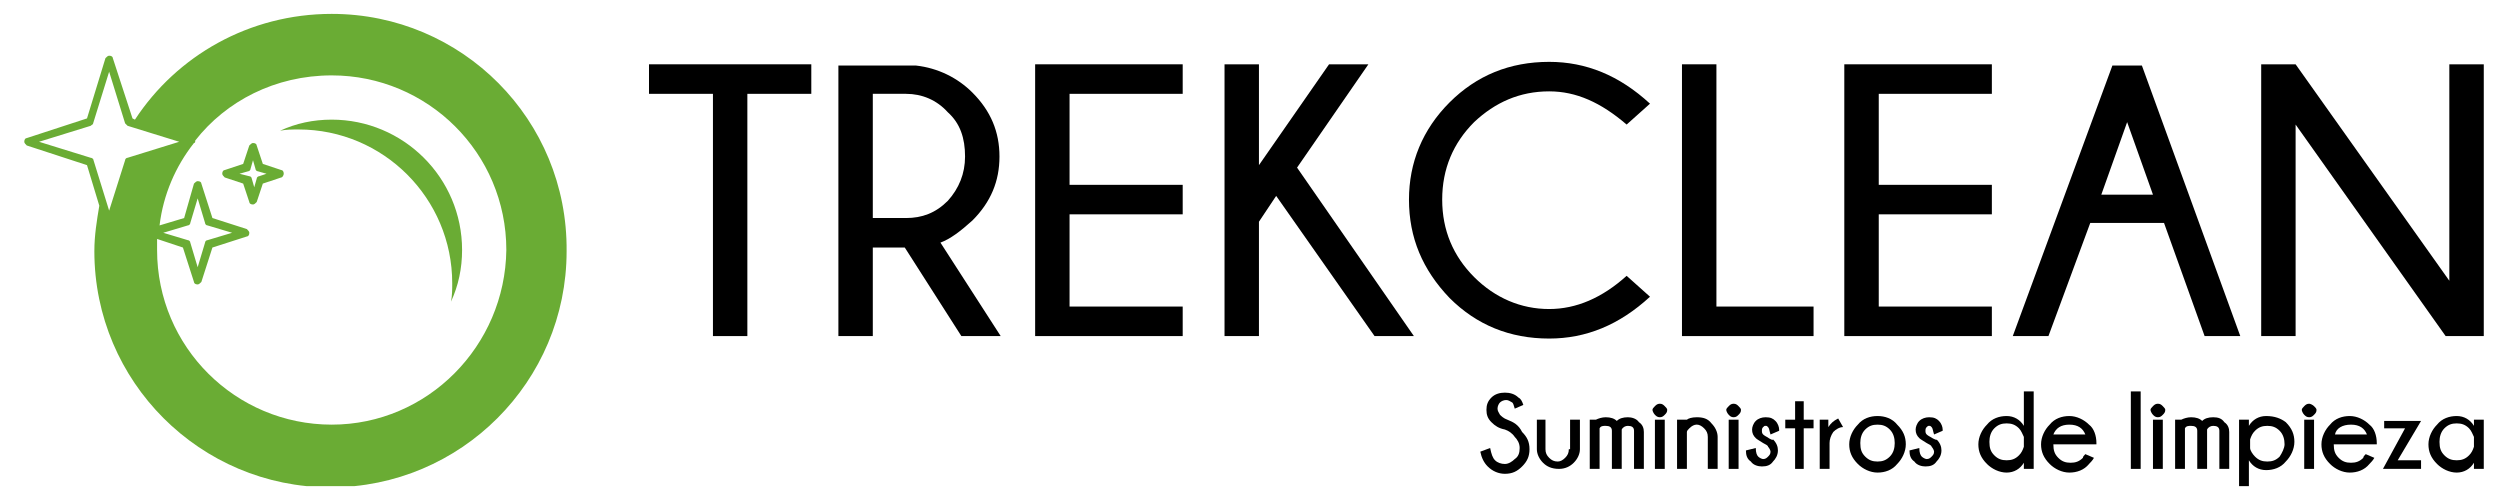
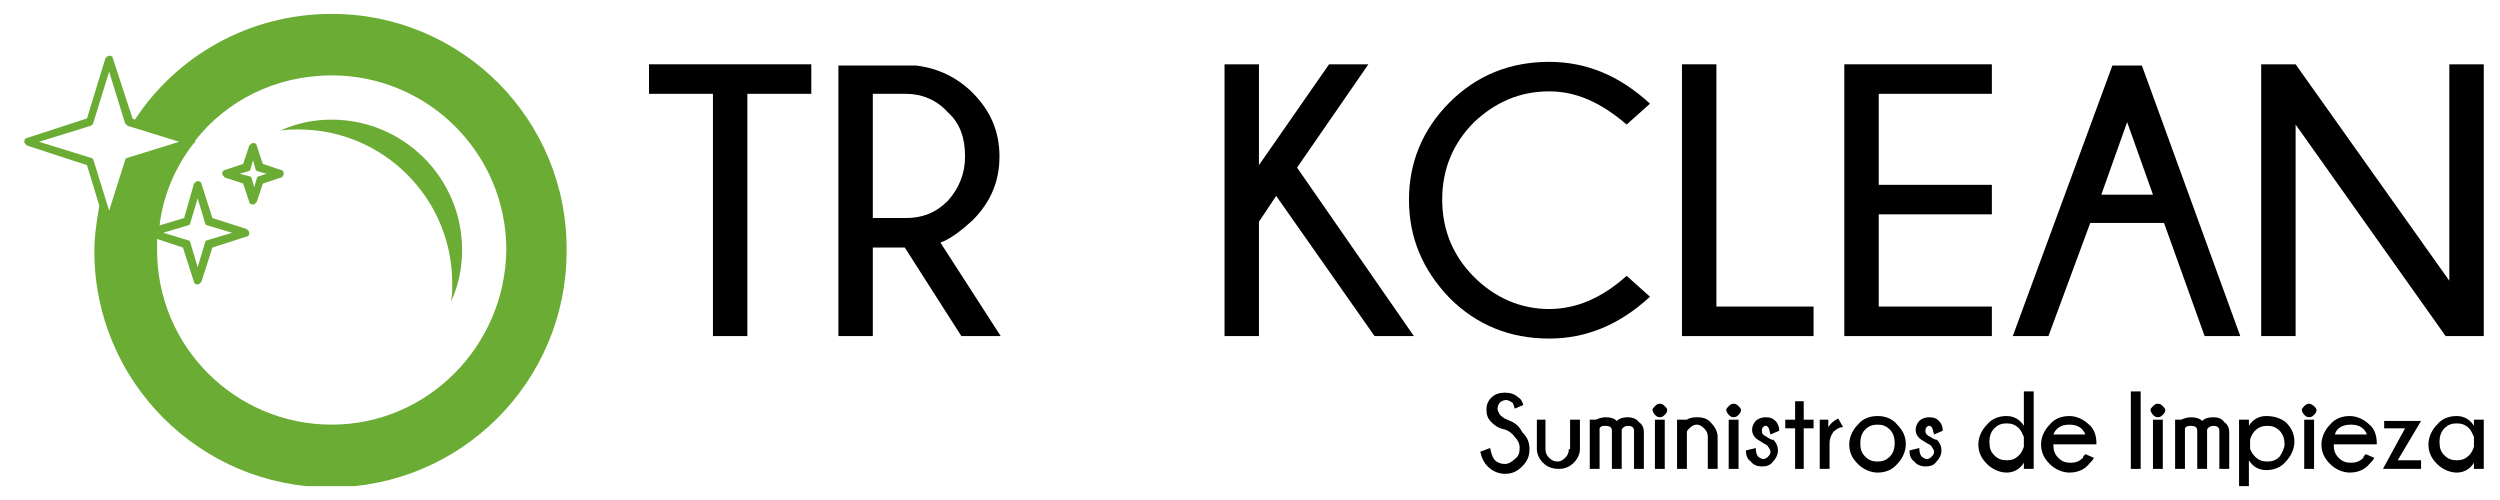
<svg xmlns="http://www.w3.org/2000/svg" width="90" height="18" viewBox="0 0 90 18" fill="none">
  <g clip-path="url(#clip0)">
    <path d="M23.364 3.378H25.666V12.099H26.905V3.378H29.207V2.315H23.364V3.378Z" fill="black" />
    <path d="M35.007 7.937C35.671 7.273 35.981 6.521 35.981 5.635C35.981 4.75 35.671 3.997 35.007 3.333C34.476 2.802 33.768 2.448 32.971 2.359H30.182V12.099H31.421V8.911H32.572L34.609 12.099H36.025L33.856 8.734C34.21 8.602 34.565 8.336 35.007 7.937ZM31.421 7.805V3.378H32.617C33.192 3.378 33.723 3.599 34.122 4.042C34.565 4.44 34.742 4.971 34.742 5.635C34.742 6.255 34.52 6.786 34.122 7.229C33.679 7.672 33.192 7.849 32.617 7.849H31.421V7.805Z" fill="black" />
-     <path d="M37.265 12.099H42.577V11.036H38.504V7.716H42.577V6.654H38.504V3.378H42.577V2.315H37.265V12.099Z" fill="black" />
-     <path d="M49.262 2.315H47.846L45.322 5.945V2.315H44.083V12.099H45.322V7.982L45.942 7.052L49.484 12.099H50.9L46.694 6.034L49.262 2.315Z" fill="black" />
+     <path d="M49.262 2.315H47.846L45.322 5.945V2.315H44.083V12.099H45.322V7.982L45.942 7.052L49.484 12.099H50.9L46.694 6.034Z" fill="black" />
    <path d="M55.77 3.289C56.744 3.289 57.629 3.687 58.559 4.484L59.4 3.732C58.294 2.714 57.098 2.227 55.77 2.227C54.353 2.227 53.158 2.714 52.184 3.687C51.21 4.661 50.723 5.857 50.723 7.185C50.723 8.557 51.21 9.708 52.184 10.727C53.158 11.7 54.353 12.188 55.77 12.188C57.098 12.188 58.294 11.7 59.4 10.682L58.559 9.93C57.674 10.726 56.744 11.125 55.77 11.125C54.752 11.125 53.822 10.726 53.069 9.974C52.317 9.221 51.919 8.292 51.919 7.185C51.919 6.078 52.317 5.148 53.069 4.396C53.822 3.687 54.708 3.289 55.77 3.289Z" fill="black" />
    <path d="M61.791 2.315H60.551V12.099H65.288V11.036H61.791V2.315Z" fill="black" />
    <path d="M71.707 11.036H67.635V7.716H71.707V6.654H67.635V3.378H71.707V2.315H66.395V12.099H71.707V11.036Z" fill="black" />
    <path d="M75.249 8.026H77.905L79.366 12.099H80.65L77.108 2.359H76.046L72.46 12.099H73.744L75.249 8.026ZM76.577 4.396L77.507 7.008H75.647L76.577 4.396Z" fill="black" />
    <path d="M88.176 2.315V10.107L82.642 2.315H81.403V12.099H82.642V4.484L88.043 12.099H89.416V2.315H88.176Z" fill="black" />
    <path d="M54.265 15.109C54.132 15.065 54.044 14.976 53.999 14.932C53.955 14.844 53.911 14.8 53.911 14.711C53.911 14.622 53.955 14.534 53.999 14.49C54.044 14.445 54.132 14.401 54.221 14.401C54.309 14.401 54.353 14.445 54.442 14.49C54.486 14.534 54.486 14.578 54.531 14.711L54.84 14.578C54.796 14.445 54.752 14.357 54.663 14.312C54.531 14.18 54.353 14.135 54.176 14.135C53.999 14.135 53.822 14.18 53.69 14.312C53.557 14.445 53.512 14.578 53.512 14.755C53.512 14.932 53.557 15.065 53.69 15.198C53.822 15.331 53.955 15.419 54.176 15.463C54.309 15.508 54.442 15.596 54.531 15.729C54.619 15.818 54.708 15.95 54.708 16.128C54.708 16.305 54.663 16.438 54.531 16.526C54.442 16.615 54.309 16.703 54.176 16.703C54.044 16.703 53.911 16.659 53.822 16.57C53.734 16.482 53.69 16.349 53.645 16.128L53.291 16.26C53.335 16.482 53.424 16.659 53.557 16.792C53.734 16.969 53.955 17.057 54.176 17.057C54.442 17.057 54.619 16.969 54.796 16.792C54.973 16.615 55.062 16.438 55.062 16.172C55.062 15.906 54.973 15.729 54.796 15.552C54.663 15.286 54.486 15.198 54.265 15.109Z" fill="black" />
    <path d="M56.478 16.172C56.478 16.305 56.434 16.393 56.345 16.482C56.257 16.57 56.168 16.615 56.08 16.615C55.947 16.615 55.858 16.57 55.77 16.482C55.681 16.393 55.637 16.305 55.637 16.172V15.109H55.327V16.172C55.327 16.349 55.416 16.526 55.548 16.659C55.681 16.792 55.858 16.88 56.124 16.88C56.345 16.88 56.523 16.792 56.655 16.659C56.788 16.526 56.877 16.349 56.877 16.172V15.109H56.523V16.172H56.478Z" fill="black" />
    <path d="M58.603 15.021C58.426 15.021 58.294 15.065 58.205 15.154C58.116 15.065 57.984 15.021 57.806 15.021C57.674 15.021 57.541 15.065 57.452 15.109H57.231V16.88H57.585V15.419C57.629 15.331 57.718 15.331 57.806 15.331C57.939 15.331 58.028 15.375 58.028 15.508V16.88H58.382V15.463C58.426 15.375 58.515 15.331 58.603 15.331C58.736 15.331 58.825 15.375 58.825 15.508V16.88H59.179V15.552C59.179 15.419 59.135 15.286 59.002 15.198C58.913 15.065 58.736 15.021 58.603 15.021Z" fill="black" />
    <path d="M59.754 14.534C59.666 14.534 59.622 14.578 59.577 14.622C59.533 14.667 59.489 14.711 59.489 14.755C59.489 14.8 59.533 14.888 59.577 14.932C59.622 14.977 59.666 15.021 59.754 15.021C59.843 15.021 59.887 14.977 59.931 14.932C59.976 14.888 60.02 14.844 60.02 14.755C60.02 14.711 59.976 14.667 59.931 14.622C59.887 14.578 59.843 14.534 59.754 14.534Z" fill="black" />
    <path d="M59.931 15.109H59.577V16.88H59.931V15.109Z" fill="black" />
    <path d="M61.082 15.021C60.905 15.021 60.773 15.065 60.728 15.109H60.374V16.88H60.728V15.552C60.728 15.508 60.773 15.463 60.817 15.419C60.905 15.331 60.994 15.286 61.082 15.286C61.171 15.286 61.259 15.331 61.348 15.419C61.437 15.508 61.481 15.596 61.481 15.729V16.88H61.835V15.729C61.835 15.552 61.746 15.375 61.614 15.242C61.481 15.065 61.304 15.021 61.082 15.021Z" fill="black" />
    <path d="M62.588 15.109H62.233V16.88H62.588V15.109Z" fill="black" />
    <path d="M62.411 14.534C62.322 14.534 62.278 14.578 62.234 14.622C62.189 14.667 62.145 14.711 62.145 14.755C62.145 14.8 62.189 14.888 62.234 14.932C62.278 14.977 62.322 15.021 62.411 15.021C62.499 15.021 62.544 14.977 62.588 14.932C62.632 14.888 62.676 14.844 62.676 14.755C62.676 14.711 62.632 14.667 62.588 14.622C62.544 14.578 62.499 14.534 62.411 14.534Z" fill="black" />
    <path d="M63.606 15.729C63.518 15.685 63.473 15.641 63.473 15.641C63.429 15.596 63.429 15.552 63.429 15.508C63.429 15.463 63.429 15.419 63.473 15.375C63.518 15.331 63.518 15.331 63.562 15.331C63.606 15.331 63.606 15.331 63.65 15.375C63.695 15.419 63.695 15.508 63.739 15.641L64.049 15.508V15.463C64.049 15.375 64.005 15.242 63.916 15.154C63.828 15.065 63.739 15.021 63.562 15.021C63.429 15.021 63.296 15.065 63.208 15.154C63.119 15.242 63.075 15.375 63.075 15.463C63.075 15.596 63.119 15.685 63.208 15.773C63.252 15.818 63.34 15.862 63.473 15.95C63.562 15.995 63.65 16.039 63.65 16.083C63.695 16.128 63.739 16.216 63.739 16.26C63.739 16.349 63.695 16.393 63.65 16.438C63.606 16.482 63.562 16.526 63.473 16.526C63.429 16.526 63.34 16.482 63.296 16.438C63.252 16.393 63.208 16.305 63.208 16.128L62.853 16.216C62.853 16.393 62.898 16.526 63.031 16.615C63.119 16.747 63.296 16.792 63.429 16.792C63.606 16.792 63.739 16.747 63.828 16.615C63.916 16.526 64.005 16.393 64.005 16.216C64.005 16.083 63.96 15.95 63.828 15.818C63.828 15.862 63.739 15.818 63.606 15.729Z" fill="black" />
    <path d="M64.934 14.445H64.624V15.109H64.27V15.419H64.624V16.88H64.934V15.419H65.288V15.109H64.934V14.445Z" fill="black" />
    <path d="M65.82 15.375V15.109H65.51V16.88H65.864V15.95C65.864 15.818 65.908 15.685 65.997 15.552C66.085 15.463 66.218 15.375 66.351 15.375L66.174 15.065C65.997 15.154 65.908 15.242 65.82 15.375Z" fill="black" />
    <path d="M67.591 14.977C67.325 14.977 67.059 15.065 66.882 15.287C66.705 15.463 66.572 15.729 66.572 15.995C66.572 16.26 66.661 16.482 66.882 16.703C67.059 16.88 67.325 17.013 67.591 17.013C67.856 17.013 68.122 16.924 68.299 16.703C68.476 16.526 68.609 16.26 68.609 15.995C68.609 15.729 68.52 15.508 68.299 15.287C68.122 15.065 67.856 14.977 67.591 14.977ZM68.033 16.438C67.9 16.57 67.768 16.615 67.591 16.615C67.413 16.615 67.281 16.57 67.148 16.438C67.015 16.305 66.971 16.172 66.971 15.95C66.971 15.773 67.015 15.596 67.148 15.463C67.281 15.331 67.413 15.287 67.591 15.287C67.768 15.287 67.9 15.331 68.033 15.463C68.166 15.596 68.21 15.773 68.21 15.95C68.21 16.128 68.166 16.305 68.033 16.438Z" fill="black" />
    <path d="M69.494 15.729C69.405 15.685 69.361 15.641 69.361 15.641C69.317 15.596 69.317 15.552 69.317 15.508C69.317 15.463 69.317 15.419 69.361 15.375C69.405 15.331 69.405 15.331 69.45 15.331C69.494 15.331 69.494 15.331 69.538 15.375C69.582 15.419 69.582 15.508 69.627 15.641L69.936 15.508V15.463C69.936 15.375 69.892 15.242 69.804 15.154C69.715 15.065 69.627 15.021 69.45 15.021C69.317 15.021 69.184 15.065 69.095 15.154C69.007 15.242 68.963 15.375 68.963 15.463C68.963 15.596 69.007 15.685 69.095 15.773C69.14 15.818 69.228 15.862 69.361 15.95C69.45 15.995 69.538 16.039 69.538 16.083C69.582 16.128 69.627 16.216 69.627 16.26C69.627 16.349 69.582 16.393 69.538 16.438C69.494 16.482 69.45 16.526 69.361 16.526C69.317 16.526 69.228 16.482 69.184 16.438C69.14 16.393 69.095 16.305 69.095 16.128L68.741 16.216C68.741 16.393 68.785 16.526 68.918 16.615C69.007 16.747 69.184 16.792 69.317 16.792C69.494 16.792 69.627 16.747 69.715 16.615C69.804 16.526 69.892 16.393 69.892 16.216C69.892 16.083 69.848 15.95 69.715 15.818C69.759 15.862 69.627 15.818 69.494 15.729Z" fill="black" />
    <path d="M72.859 15.331C72.726 15.109 72.505 14.977 72.239 14.977C71.973 14.977 71.708 15.065 71.531 15.287C71.353 15.463 71.221 15.729 71.221 15.995C71.221 16.26 71.309 16.482 71.531 16.703C71.708 16.88 71.973 17.013 72.239 17.013C72.505 17.013 72.726 16.88 72.859 16.659V16.88H73.213V14.091H72.859V15.331ZM72.859 16.083C72.814 16.216 72.77 16.305 72.682 16.393C72.549 16.526 72.416 16.57 72.239 16.57C72.062 16.57 71.929 16.526 71.796 16.393C71.663 16.26 71.619 16.128 71.619 15.906C71.619 15.729 71.663 15.552 71.796 15.419C71.929 15.287 72.062 15.242 72.239 15.242C72.416 15.242 72.549 15.287 72.682 15.419C72.77 15.508 72.814 15.641 72.859 15.729V16.083Z" fill="black" />
    <path d="M75.471 15.95C75.471 15.685 75.382 15.419 75.205 15.287C75.028 15.109 74.762 14.977 74.497 14.977C74.231 14.977 73.966 15.065 73.788 15.287C73.611 15.463 73.478 15.729 73.478 15.995C73.478 16.26 73.567 16.482 73.788 16.703C73.966 16.88 74.231 17.013 74.497 17.013C74.762 17.013 75.028 16.924 75.205 16.703C75.249 16.659 75.338 16.57 75.382 16.482L75.072 16.349C75.028 16.393 74.984 16.438 74.984 16.482C74.851 16.615 74.718 16.659 74.541 16.659C74.364 16.659 74.231 16.615 74.098 16.482C73.966 16.349 73.921 16.216 73.921 15.995H75.471V15.95ZM74.497 15.287C74.807 15.287 74.984 15.419 75.072 15.641H73.921C74.01 15.419 74.187 15.287 74.497 15.287Z" fill="black" />
    <path d="M77.064 14.091H76.71V16.88H77.064V14.091Z" fill="black" />
    <path d="M77.684 14.534C77.596 14.534 77.551 14.578 77.507 14.622C77.463 14.667 77.418 14.711 77.418 14.755C77.418 14.8 77.463 14.888 77.507 14.932C77.551 14.977 77.596 15.021 77.684 15.021C77.773 15.021 77.817 14.977 77.861 14.932C77.905 14.888 77.95 14.844 77.95 14.755C77.95 14.711 77.905 14.667 77.861 14.622C77.817 14.578 77.773 14.534 77.684 14.534Z" fill="black" />
    <path d="M77.861 15.109H77.507V16.88H77.861V15.109Z" fill="black" />
    <path d="M79.676 15.021C79.499 15.021 79.366 15.065 79.278 15.154C79.189 15.065 79.056 15.021 78.879 15.021C78.746 15.021 78.614 15.065 78.525 15.109H78.304V16.88H78.658V15.419C78.702 15.331 78.791 15.331 78.879 15.331C79.012 15.331 79.101 15.375 79.101 15.508V16.88H79.455V15.463C79.499 15.375 79.588 15.331 79.676 15.331C79.809 15.331 79.897 15.375 79.897 15.508V16.88H80.252V15.552C80.252 15.419 80.207 15.286 80.075 15.198C79.986 15.065 79.853 15.021 79.676 15.021Z" fill="black" />
    <path d="M81.58 14.977C81.314 14.977 81.093 15.109 80.96 15.331V15.109H80.606V17.5H80.96V16.57C81.093 16.792 81.314 16.924 81.58 16.924C81.846 16.924 82.111 16.836 82.288 16.615C82.465 16.438 82.598 16.172 82.598 15.906C82.598 15.641 82.51 15.419 82.288 15.198C82.111 15.065 81.89 14.977 81.58 14.977ZM82.067 16.438C81.934 16.57 81.801 16.615 81.624 16.615C81.447 16.615 81.314 16.57 81.181 16.438C81.093 16.349 81.004 16.216 81.004 16.128V15.818C81.049 15.685 81.093 15.596 81.181 15.508C81.314 15.375 81.447 15.331 81.624 15.331C81.801 15.331 81.934 15.375 82.067 15.508C82.2 15.641 82.244 15.818 82.244 15.995C82.244 16.128 82.155 16.305 82.067 16.438Z" fill="black" />
    <path d="M83.129 14.534C83.041 14.534 82.997 14.578 82.952 14.622C82.908 14.667 82.864 14.711 82.864 14.755C82.864 14.8 82.908 14.888 82.952 14.932C82.997 14.977 83.041 15.021 83.129 15.021C83.218 15.021 83.262 14.977 83.306 14.932C83.351 14.888 83.395 14.844 83.395 14.755C83.395 14.711 83.351 14.667 83.306 14.622C83.262 14.578 83.174 14.534 83.129 14.534Z" fill="black" />
    <path d="M83.306 15.109H82.952V16.88H83.306V15.109Z" fill="black" />
    <path d="M85.564 15.95C85.564 15.685 85.476 15.419 85.299 15.287C85.122 15.109 84.856 14.977 84.591 14.977C84.325 14.977 84.059 15.065 83.882 15.287C83.705 15.463 83.572 15.729 83.572 15.995C83.572 16.26 83.661 16.482 83.882 16.703C84.059 16.88 84.325 17.013 84.591 17.013C84.856 17.013 85.122 16.924 85.299 16.703C85.343 16.659 85.432 16.57 85.476 16.482L85.166 16.349C85.122 16.393 85.078 16.438 85.078 16.482C84.945 16.615 84.812 16.659 84.635 16.659C84.458 16.659 84.325 16.615 84.192 16.482C84.059 16.349 84.015 16.216 84.015 15.995H85.564V15.95ZM84.635 15.287C84.945 15.287 85.122 15.419 85.21 15.641H84.059C84.103 15.419 84.325 15.287 84.635 15.287Z" fill="black" />
    <path d="M87.158 15.154H85.83V15.419H86.582L85.786 16.88H87.158V16.57H86.317L87.158 15.154Z" fill="black" />
    <path d="M89.062 15.331C88.929 15.109 88.708 14.977 88.442 14.977C88.176 14.977 87.911 15.065 87.734 15.287C87.557 15.463 87.424 15.729 87.424 15.995C87.424 16.26 87.512 16.482 87.734 16.703C87.911 16.88 88.176 17.013 88.442 17.013C88.708 17.013 88.929 16.88 89.062 16.659V16.88H89.416V15.109H89.062V15.331ZM89.062 16.083C89.018 16.216 88.973 16.305 88.885 16.393C88.752 16.526 88.619 16.57 88.442 16.57C88.265 16.57 88.132 16.526 87.999 16.393C87.867 16.26 87.822 16.128 87.822 15.906C87.822 15.729 87.867 15.552 87.999 15.419C88.132 15.287 88.265 15.242 88.442 15.242C88.619 15.242 88.752 15.287 88.885 15.419C88.973 15.508 89.018 15.641 89.062 15.729V16.083Z" fill="black" />
    <path d="M11.942 0.5C8.976 0.5 6.364 2.005 4.858 4.307L4.77 4.263L4.062 2.094C4.062 2.049 4.017 2.005 3.929 2.005C3.884 2.005 3.84 2.049 3.796 2.094L3.132 4.263L0.963 4.971C0.918 4.971 0.874 5.016 0.874 5.104C0.874 5.148 0.918 5.193 0.963 5.237L3.132 5.945L3.575 7.406C3.486 7.938 3.397 8.469 3.397 9.044C3.397 13.737 7.205 17.544 11.898 17.544C16.59 17.544 20.398 13.737 20.398 9.044C20.442 4.307 16.634 0.5 11.942 0.5ZM3.265 5.68L1.405 5.104L3.265 4.529C3.309 4.484 3.353 4.484 3.353 4.44L3.929 2.581L4.504 4.44C4.548 4.484 4.548 4.484 4.593 4.529L6.452 5.104L4.593 5.68C4.548 5.68 4.504 5.724 4.504 5.768L3.929 7.583L3.353 5.724C3.353 5.724 3.309 5.68 3.265 5.68ZM11.942 15.287C8.489 15.287 5.655 12.497 5.655 9C5.655 8.867 5.655 8.734 5.655 8.602L6.585 8.911L6.983 10.151C6.983 10.195 7.028 10.24 7.116 10.24C7.16 10.24 7.205 10.195 7.249 10.151L7.647 8.911L8.887 8.513C8.931 8.513 8.976 8.469 8.976 8.38C8.976 8.336 8.931 8.292 8.887 8.247L7.647 7.849L7.249 6.609C7.249 6.565 7.205 6.521 7.116 6.521C7.072 6.521 7.028 6.565 6.983 6.609L6.629 7.849L5.744 8.115C5.877 7.008 6.319 5.99 6.983 5.148C7.028 5.148 7.028 5.104 7.028 5.06C8.134 3.643 9.905 2.714 11.942 2.714C15.395 2.714 18.228 5.503 18.228 9C18.184 12.453 15.395 15.287 11.942 15.287ZM5.877 8.38L6.762 8.115C6.806 8.115 6.851 8.07 6.851 8.026L7.116 7.141L7.382 8.026C7.382 8.07 7.426 8.115 7.47 8.115L8.356 8.38L7.47 8.646C7.426 8.646 7.382 8.69 7.382 8.734L7.116 9.62L6.851 8.734C6.851 8.69 6.806 8.646 6.762 8.646L5.877 8.38Z" fill="#6AAC34" />
    <path d="M11.942 4.307C11.278 4.307 10.658 4.44 10.082 4.706C10.304 4.661 10.525 4.661 10.747 4.661C13.801 4.661 16.28 7.141 16.28 10.195C16.28 10.417 16.28 10.638 16.236 10.859C16.502 10.284 16.635 9.664 16.635 9C16.635 6.388 14.51 4.307 11.942 4.307Z" fill="#6AAC34" />
    <path d="M10.127 6.122L9.462 5.901L9.241 5.237C9.241 5.193 9.197 5.148 9.108 5.148C9.064 5.148 9.02 5.193 8.975 5.237L8.754 5.901L8.09 6.122C8.046 6.122 8.001 6.167 8.001 6.255C8.001 6.299 8.046 6.344 8.09 6.388L8.754 6.609L8.975 7.273C8.975 7.318 9.02 7.362 9.108 7.362C9.153 7.362 9.197 7.318 9.241 7.273L9.462 6.609L10.127 6.388C10.171 6.388 10.215 6.299 10.215 6.255C10.215 6.167 10.171 6.122 10.127 6.122ZM9.33 6.344C9.285 6.344 9.241 6.388 9.241 6.432L9.153 6.742L9.064 6.432C9.064 6.388 9.02 6.344 8.975 6.344L8.621 6.255L8.931 6.167C8.975 6.167 9.02 6.122 9.02 6.078L9.108 5.768L9.197 6.078C9.197 6.122 9.241 6.167 9.285 6.167L9.595 6.255L9.33 6.344Z" fill="#6AAC34" />
  </g>
  <defs>
    <clipPath id="clip0">
      <rect width="88.542" height="17" fill="white" transform="translate(0.874 0.5)" />
    </clipPath>
  </defs>
</svg>